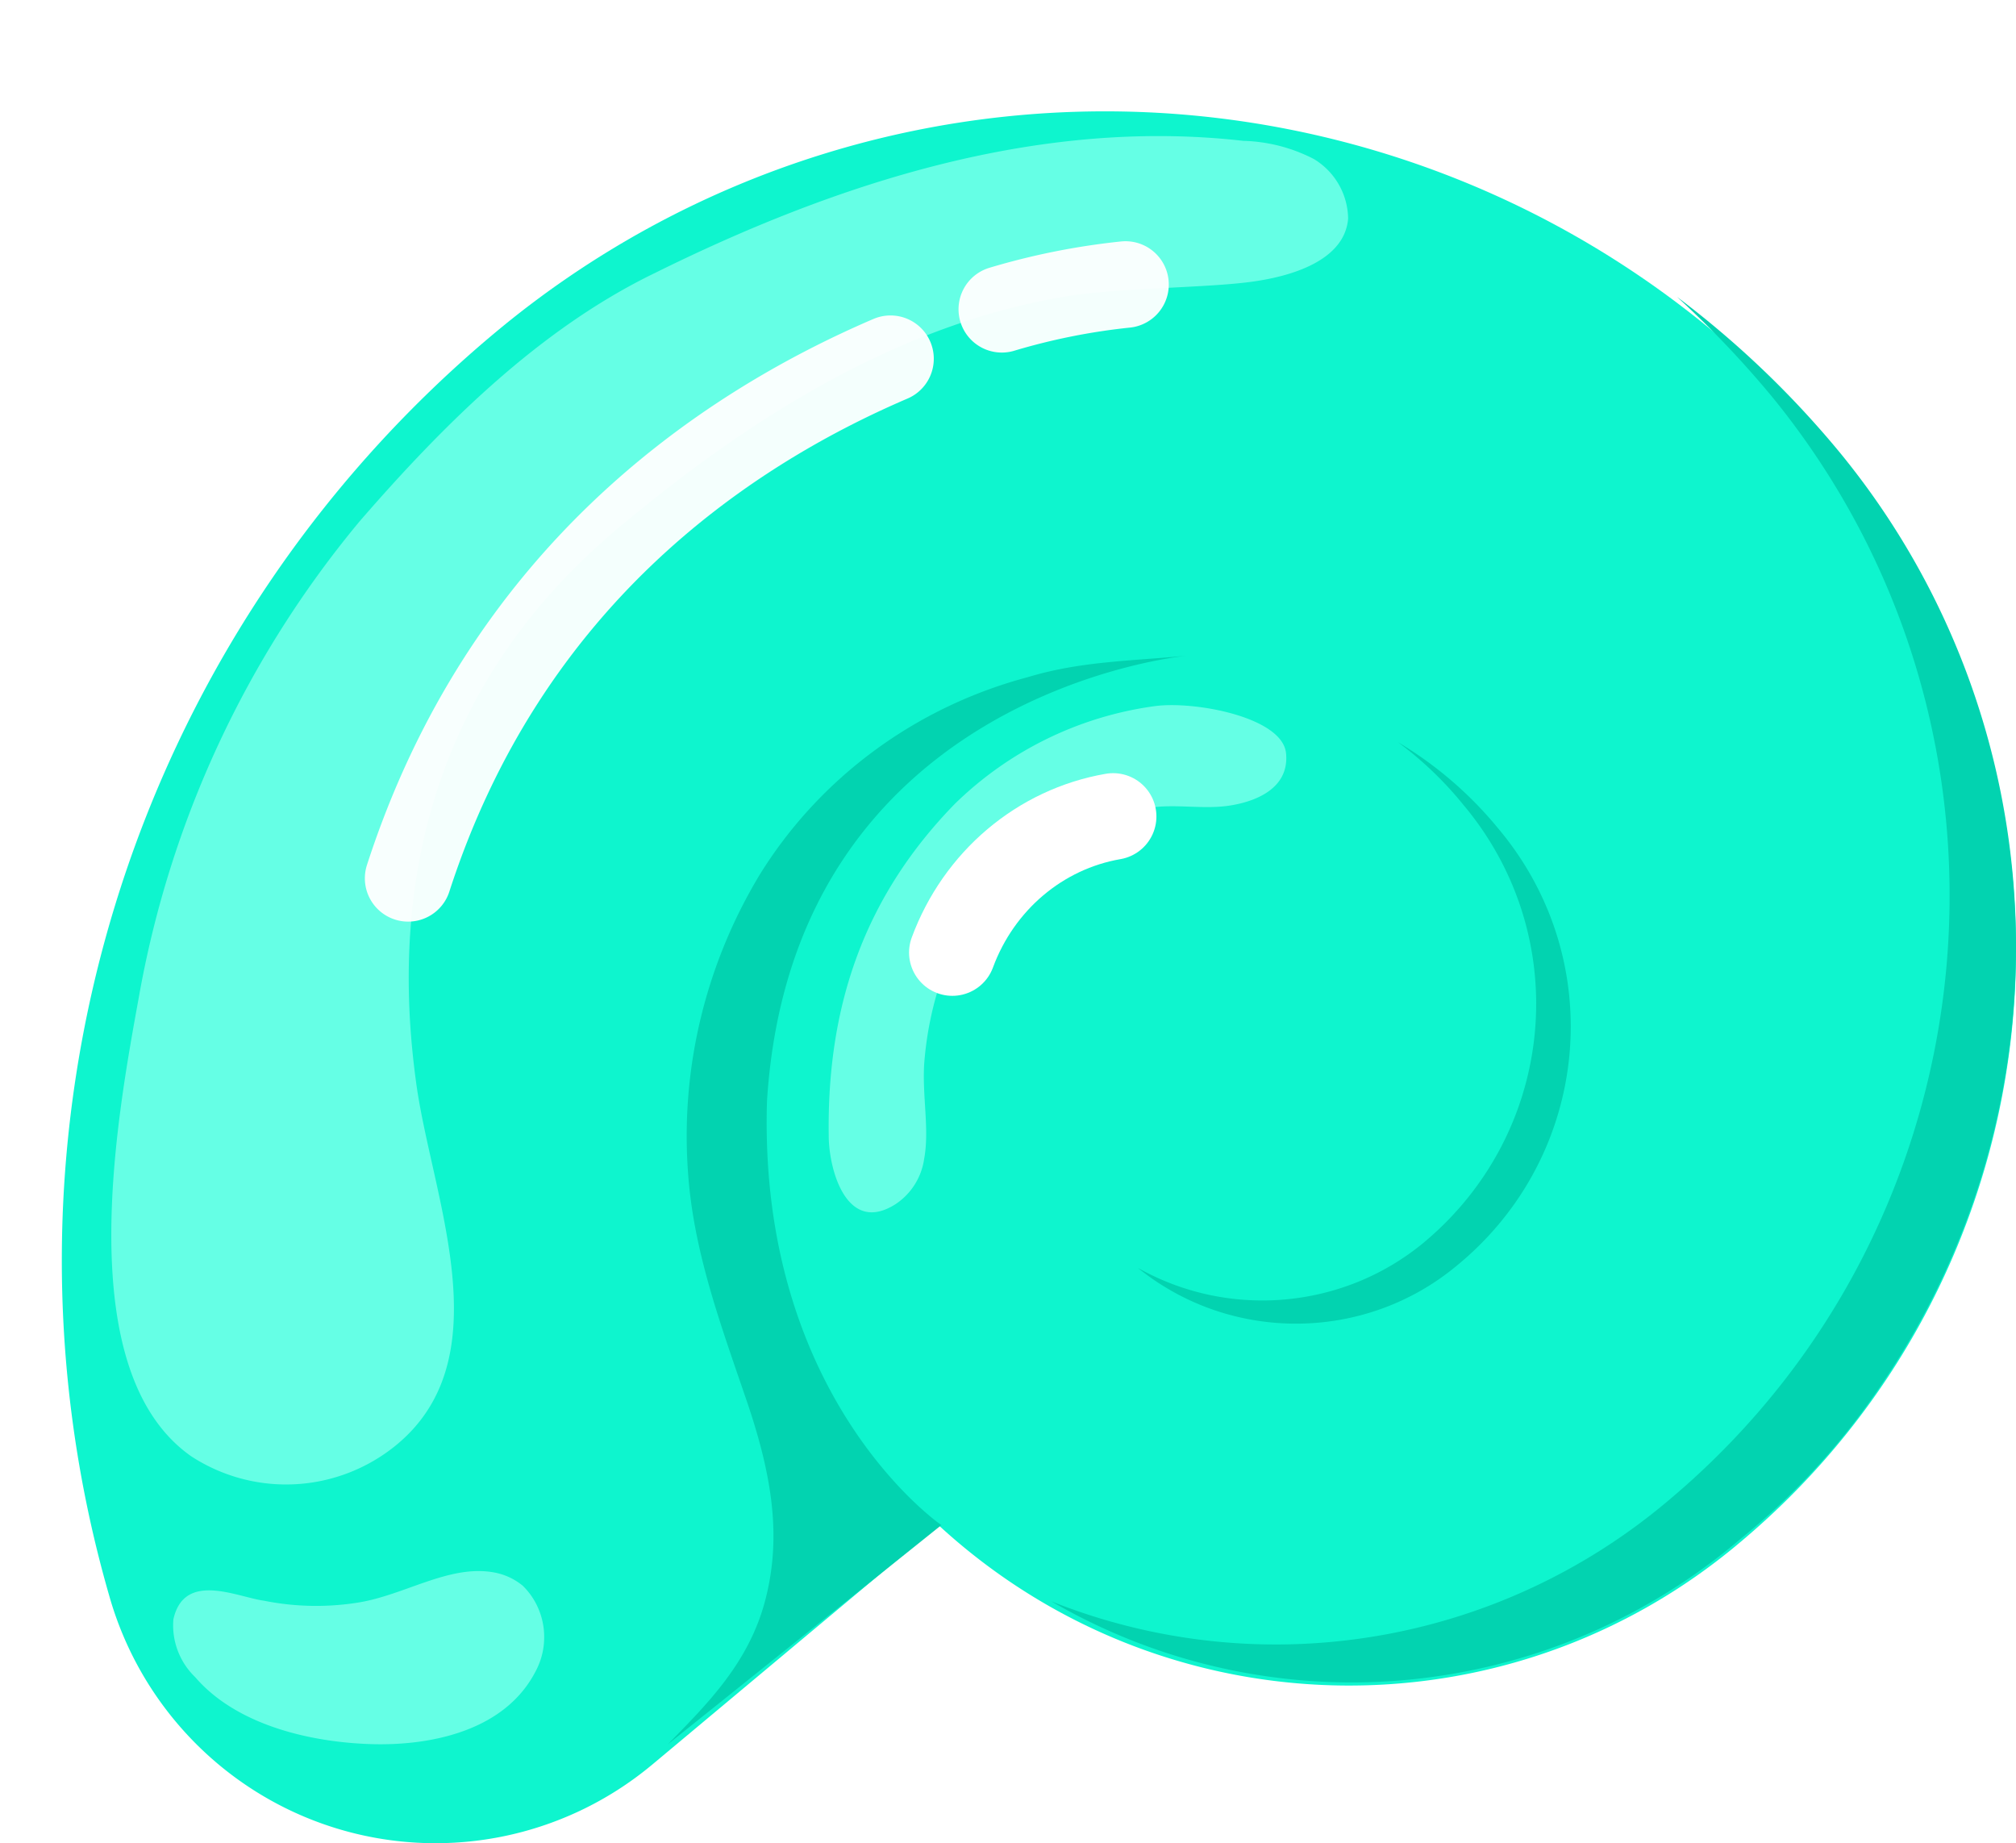
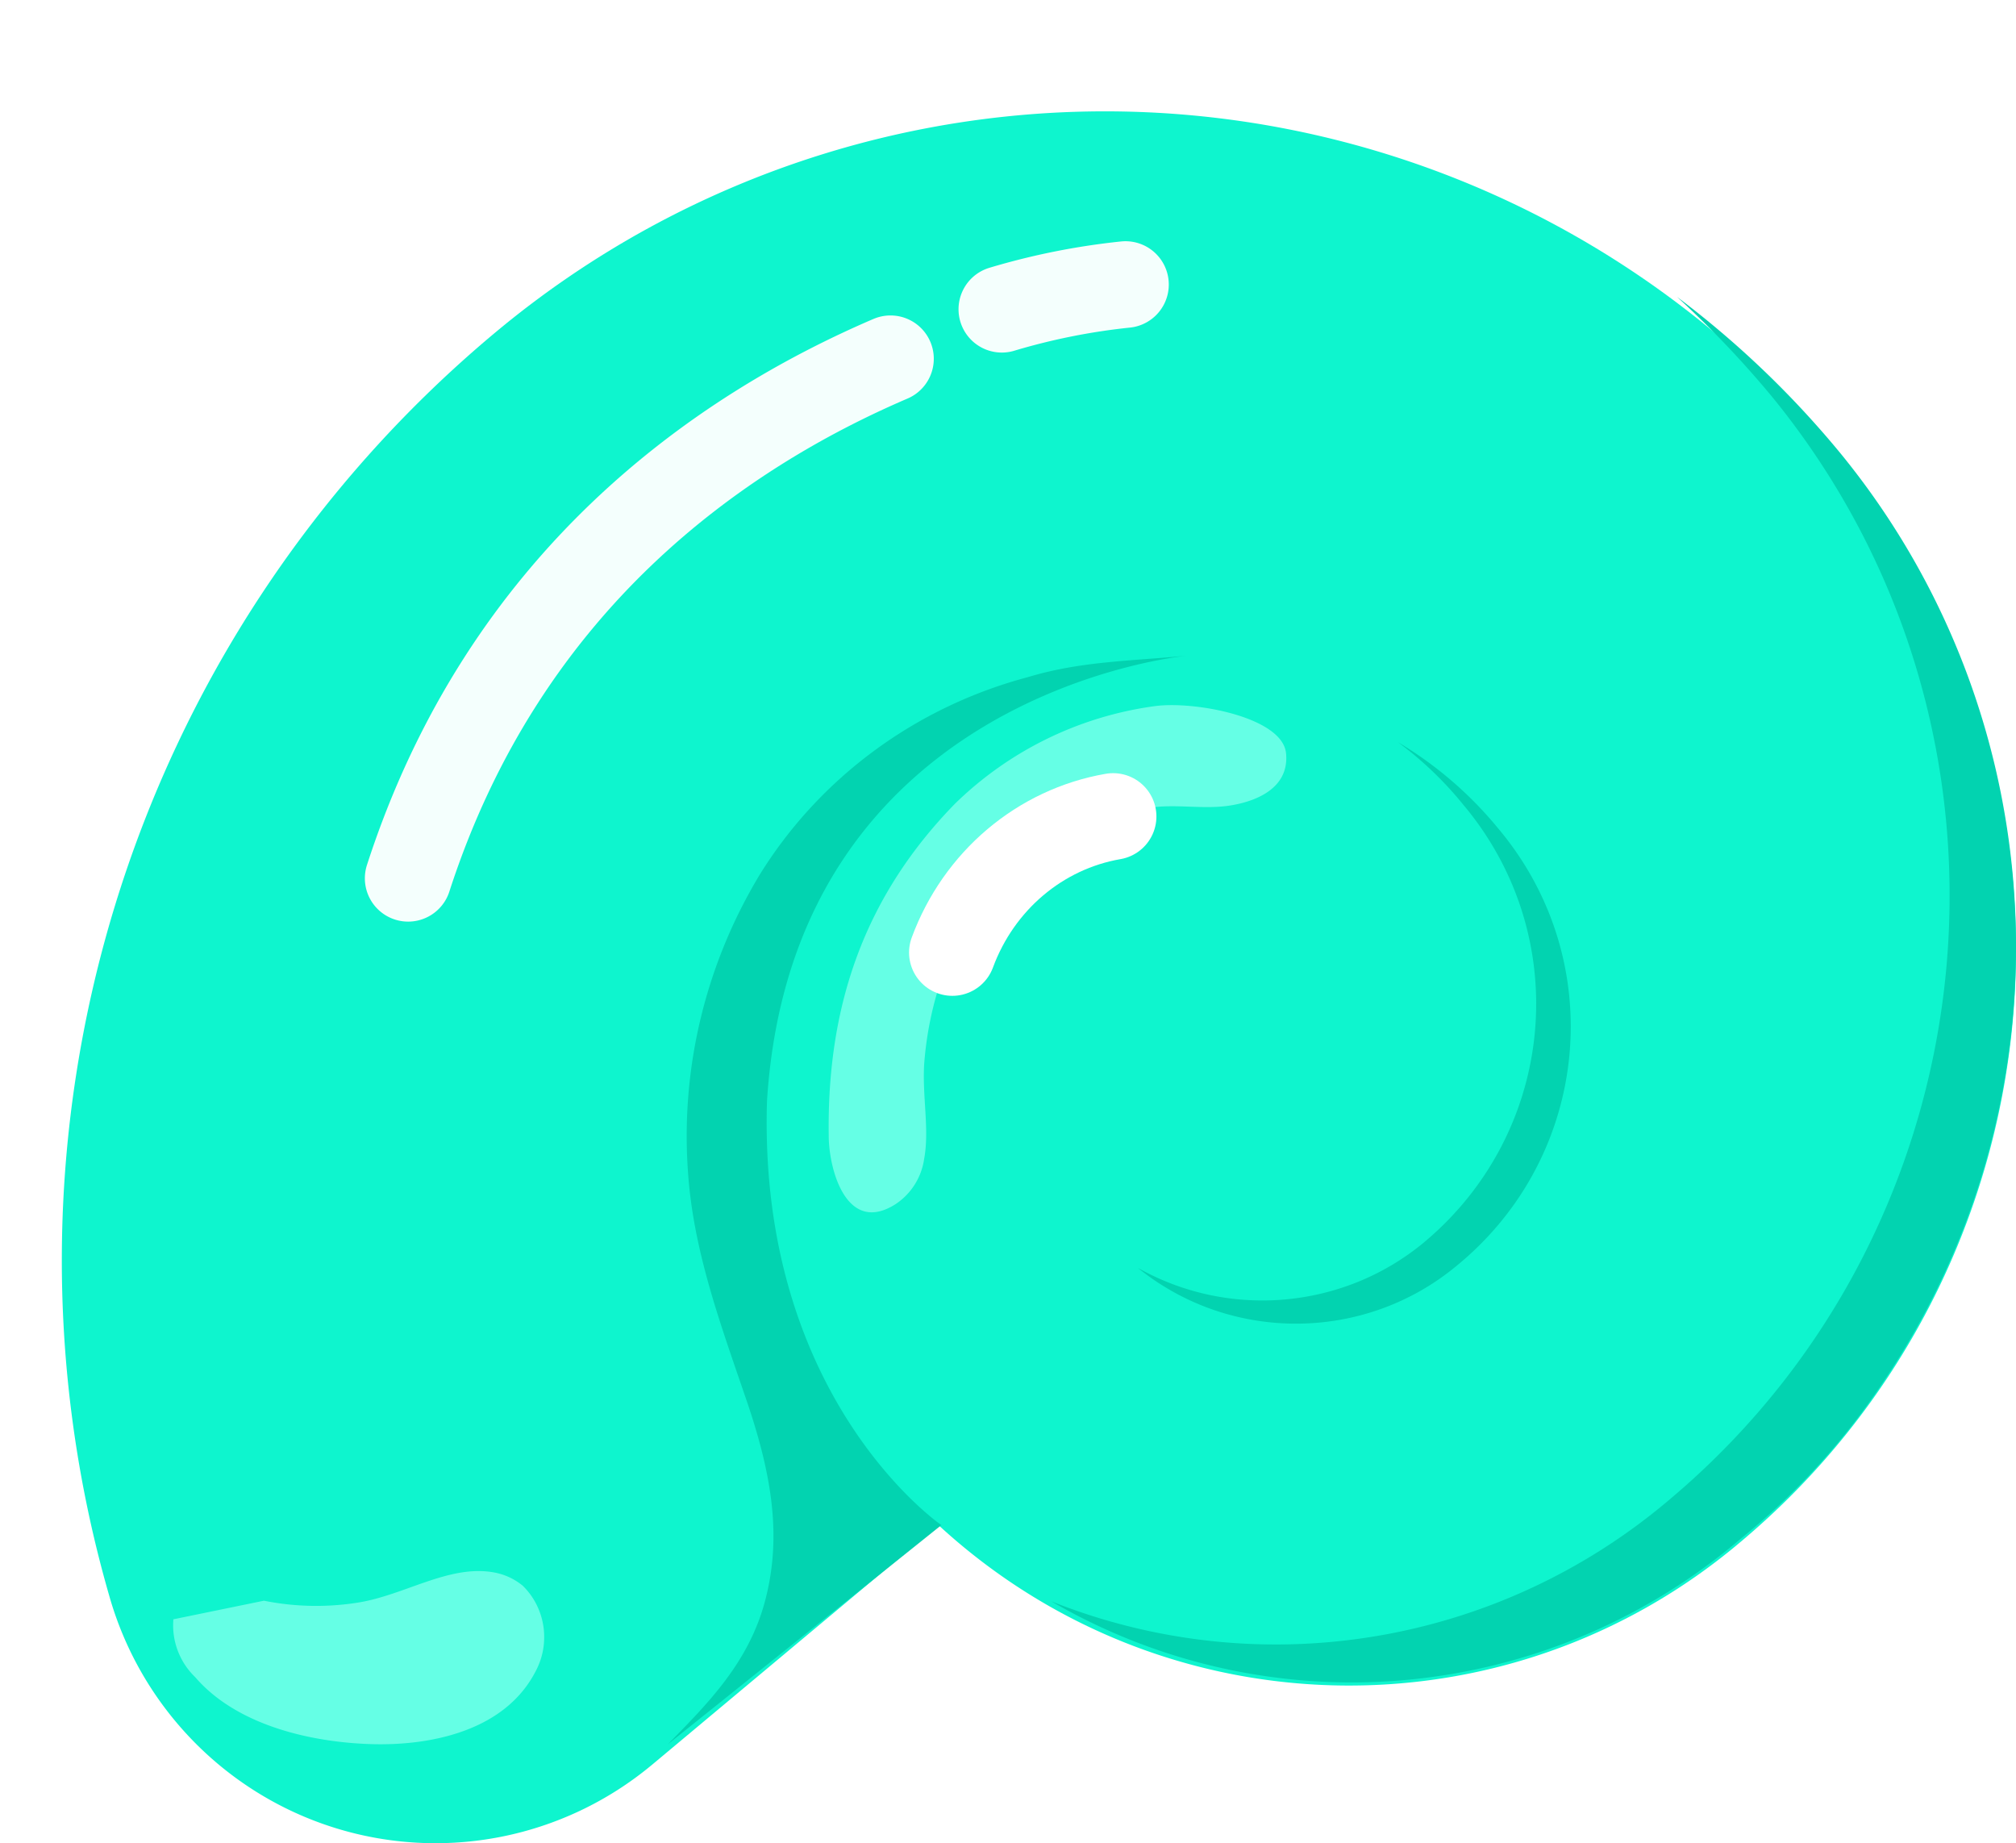
<svg xmlns="http://www.w3.org/2000/svg" width="163" height="149" viewBox="0 0 163 149">
  <defs>
    <filter id="a" width="122.2%" height="125%" x="-11.1%" y="-12.5%" filterUnits="objectBoundingBox">
      <feOffset dx="5" dy="9" in="SourceAlpha" result="shadowOffsetOuter1" />
      <feColorMatrix in="shadowOffsetOuter1" result="shadowMatrixOuter1" values="0 0 0 0 0 0 0 0 0 0 0 0 0 0 0 0 0 0 0.207 0" />
      <feMerge>
        <feMergeNode in="shadowMatrixOuter1" />
        <feMergeNode in="SourceGraphic" />
      </feMerge>
    </filter>
  </defs>
  <g fill="none" fill-rule="evenodd" filter="url(#a)">
    <path fill="#0EF5CE" fill-rule="nonzero" d="M47.661 133.707l23.225-19.415c18.151 16.707 45.819 17.336 64.705 1.47 26.298-21.94 29.978-61.1 8.233-87.593l-.054-.067C130.707 12.232 111.886 2.24 91.468.332a76.902 76.902 0 0 0-56.504 17.614l-.01.008C5.313 42.757-6.897 82.82 3.841 120.028c2.541 8.93 9.395 15.973 18.228 18.73a27.338 27.338 0 0 0 25.59-5.051h.001z" />
-     <path fill="#65FFE5" fill-rule="nonzero" d="M24.075 33.143c6.734-7.763 14.492-15.527 23.86-20.066C62.429 5.9 78.823.48 95.51 2.385c1.99.05 3.942.55 5.709 1.464A5.712 5.712 0 0 1 104 8.683c-.293 3.368-4.538 4.687-8.051 5.126-3.514.44-9.222.44-13.907 1.026-13.906 2.05-26.202 9.813-36.742 18.601-14.2 11.718-19.031 27.39-16.688 44.82 1.171 9.228 7.173 22.41-1.61 29.588a14.049 14.049 0 0 1-16.541.878c-9.808-6.884-6.002-27.39-4.245-37.057a82.624 82.624 0 0 1 17.86-38.522z" />
    <path stroke="#FFF" stroke-linecap="round" stroke-width="7" d="M67 20c-13.739 5.896-31.172 17.831-39 42M86 14a54.503 54.503 0 0 0-10 2" opacity=".95" />
    <path fill="#65FFE5" fill-rule="nonzero" d="M72.194 55.99c-7.278 7.468-10.335 16.253-10.189 26.795 0 2.782 1.456 8.054 5.386 5.566a5.278 5.278 0 0 0 2.328-3.663c.437-2.343-.145-4.978 0-7.614a27.915 27.915 0 0 1 4.804-13.764 16.885 16.885 0 0 1 8.152-6.003 21.842 21.842 0 0 1 5.386-1.026c2.04-.293 4.221.147 6.26-.146 2.04-.293 4.95-1.318 4.659-4.246-.291-2.929-7.424-4.246-10.625-3.806a28.603 28.603 0 0 0-16.16 7.906z" />
    <path stroke="#FFF" stroke-linecap="round" stroke-width="7" d="M85 57c-5.915 1.022-10.862 5.208-13 11" />
    <path fill="#02D3B0" fill-rule="nonzero" d="M147.024 103.066c15.745-23.03 14.439-53.817-3.199-75.401A77.185 77.185 0 0 0 130.595 15a81.12 81.12 0 0 1 7.705 8.1c21.974 26.946 18.27 66.757-8.287 89.097-13.905 11.82-33.108 14.987-50.013 8.247 17.758 10.317 40.009 8.316 55.683-5.007a56.624 56.624 0 0 0 11.34-12.37M71.113 114.284s-14.84-10.165-14.099-34.27C59.094 46.903 91 44 91 44c-4.452.435-8.608.435-12.911 1.743-9.06 2.409-16.82 8.13-21.67 15.975-4.39 7.277-6.408 15.684-5.787 24.106.445 6.39 2.671 12.343 4.75 18.442 2.077 6.1 2.819 11.037 1.483 16.12-1.335 5.082-4.749 8.42-7.865 11.614l22.113-17.716z" />
    <path fill="#02D3B0" fill-rule="nonzero" d="M116.127 57.961a30.906 30.906 0 0 0-8.09-6.961 29.113 29.113 0 0 1 5.295 5.076c8.953 10.679 7.51 26.448-3.236 35.386-6.504 5.37-15.726 6.18-23.096 2.03 7.492 6.065 18.322 6.004 25.743-.145 10.845-8.835 12.382-24.625 3.44-35.32l-.056-.066z" />
-     <path fill="#65FFE5" fill-rule="nonzero" d="M16.34 120.396c2.51.503 5.087.554 7.613.15 3.806-.602 7.466-3.161 11.126-2.409a5.06 5.06 0 0 1 2.194 1.054c1.837 1.802 2.258 4.647 1.025 6.927-2.489 4.818-8.49 6.022-13.322 5.87-4.83-.153-10.833-1.506-14.2-5.42a5.808 5.808 0 0 1-1.757-4.669c.88-3.912 5.126-1.805 7.322-1.503z" />
+     <path fill="#65FFE5" fill-rule="nonzero" d="M16.34 120.396c2.51.503 5.087.554 7.613.15 3.806-.602 7.466-3.161 11.126-2.409a5.06 5.06 0 0 1 2.194 1.054c1.837 1.802 2.258 4.647 1.025 6.927-2.489 4.818-8.49 6.022-13.322 5.87-4.83-.153-10.833-1.506-14.2-5.42a5.808 5.808 0 0 1-1.757-4.669z" />
  </g>
</svg>